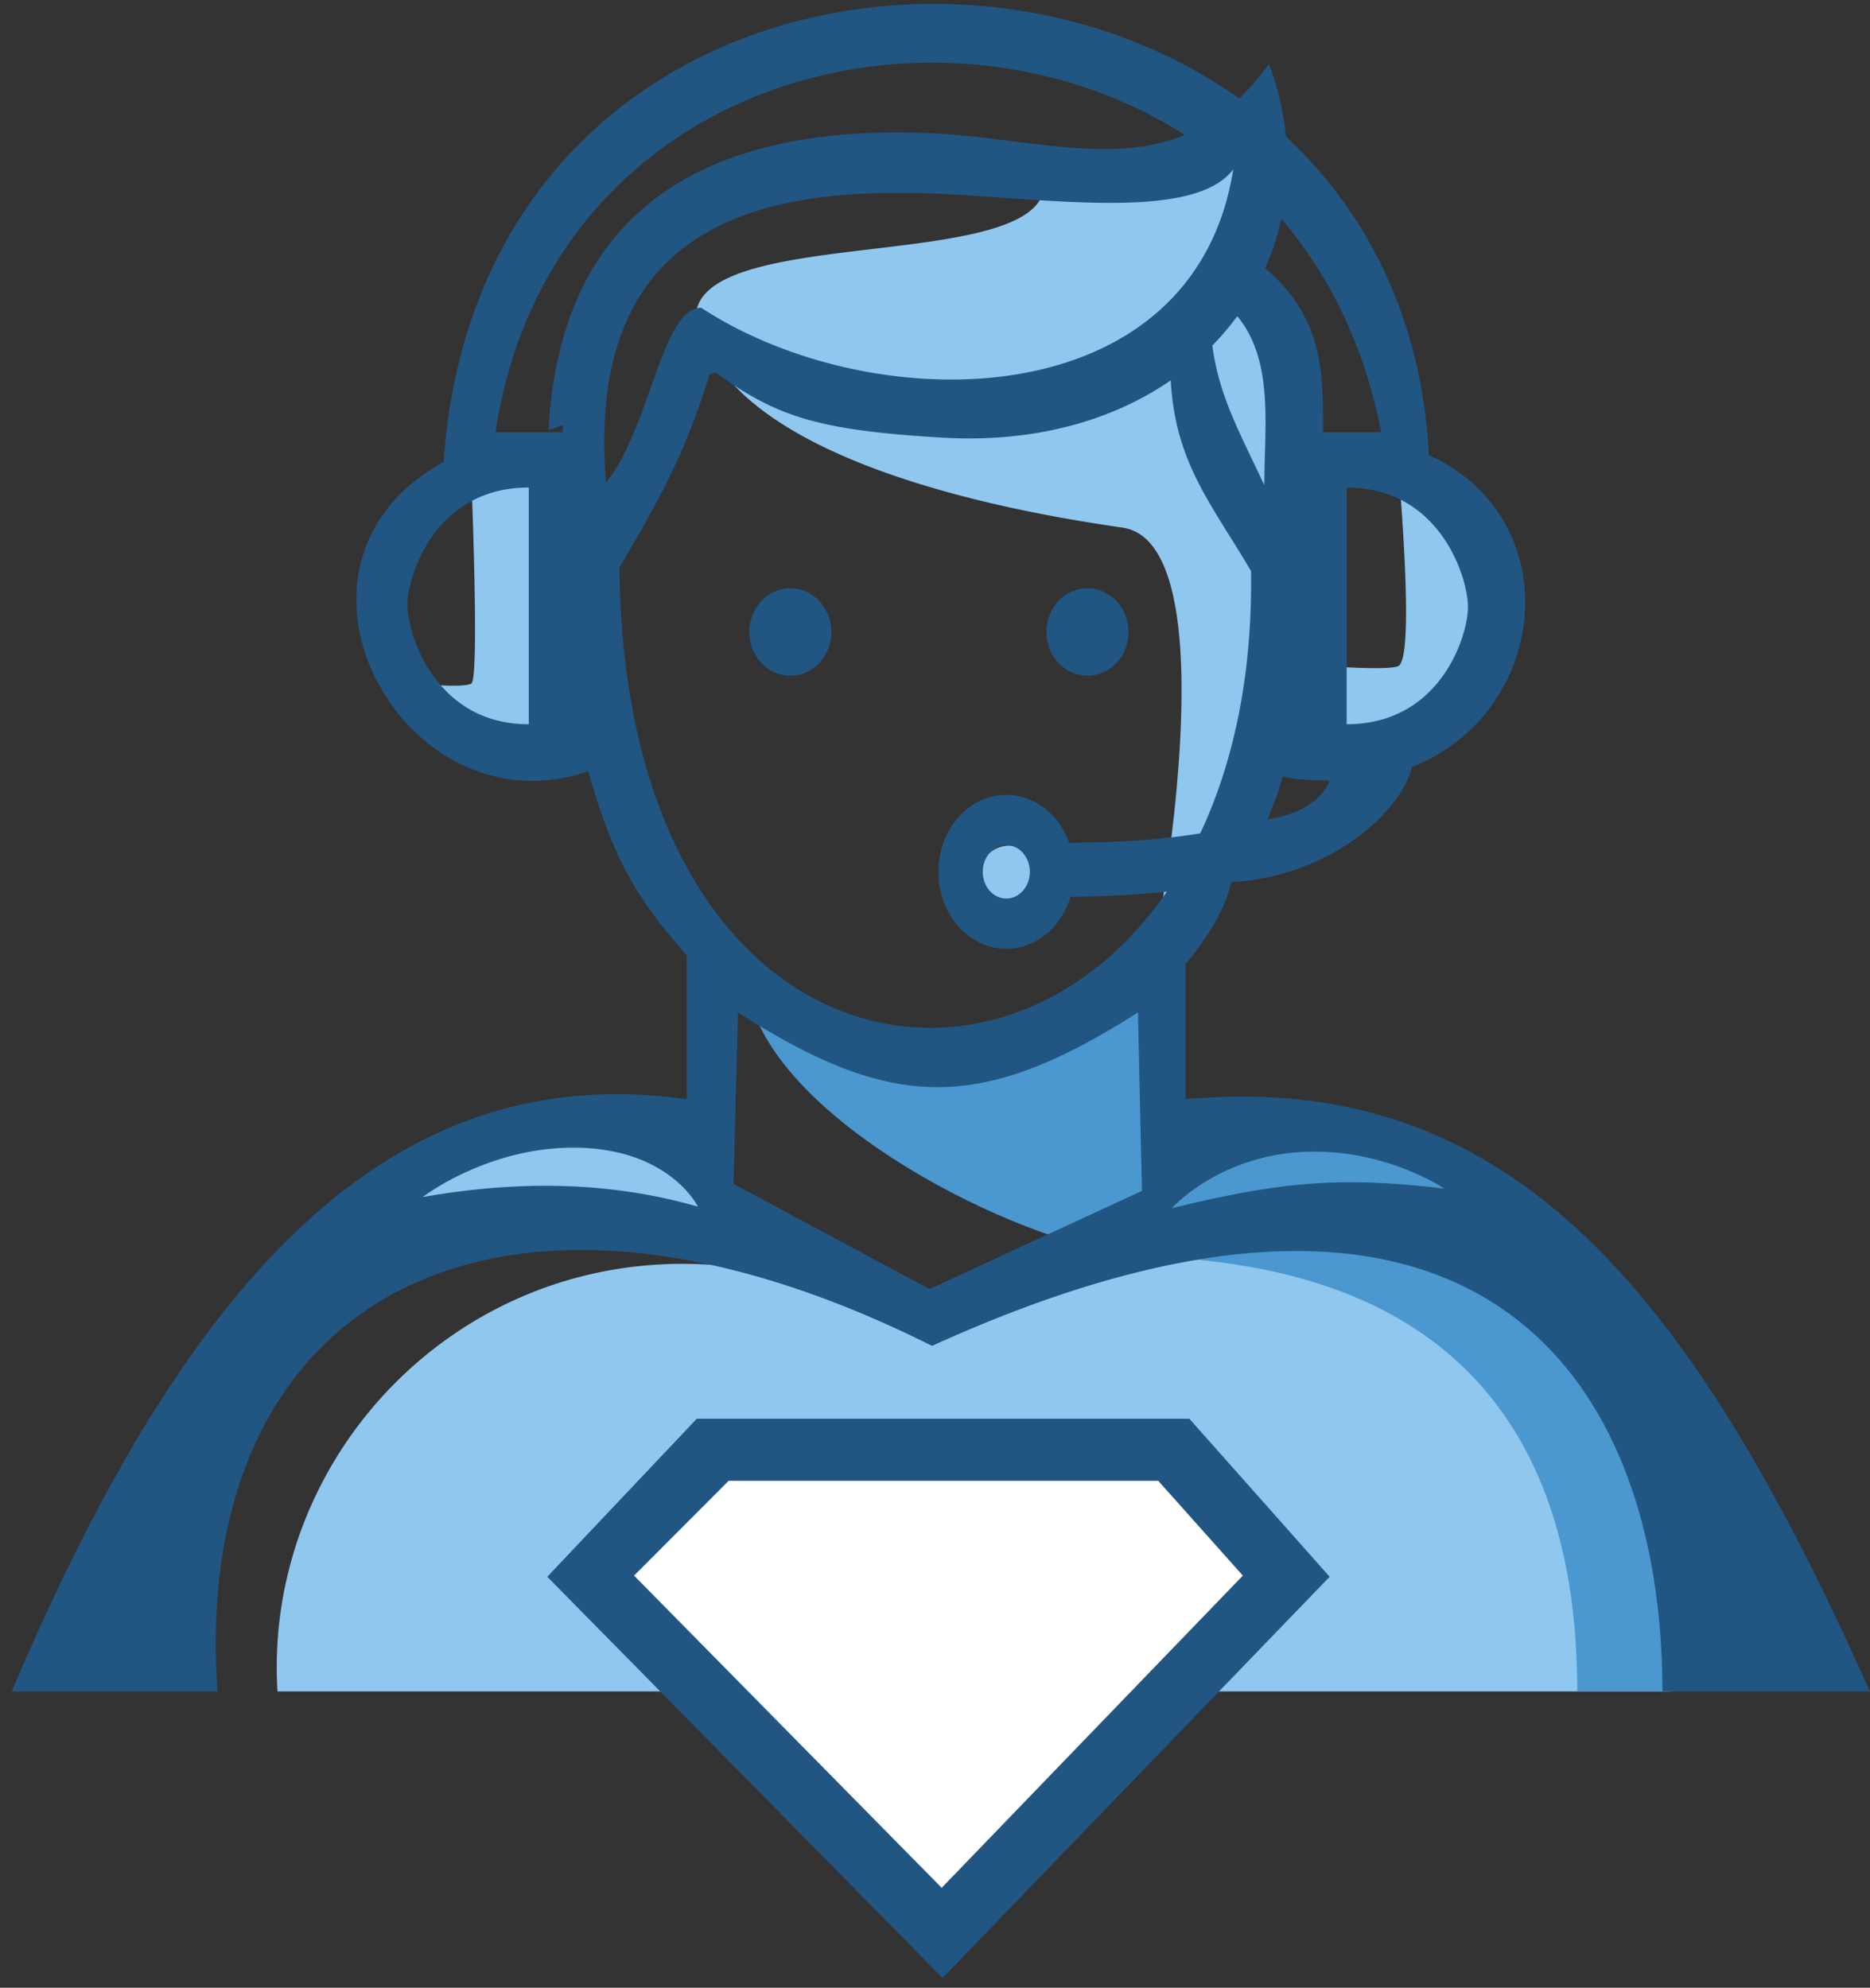
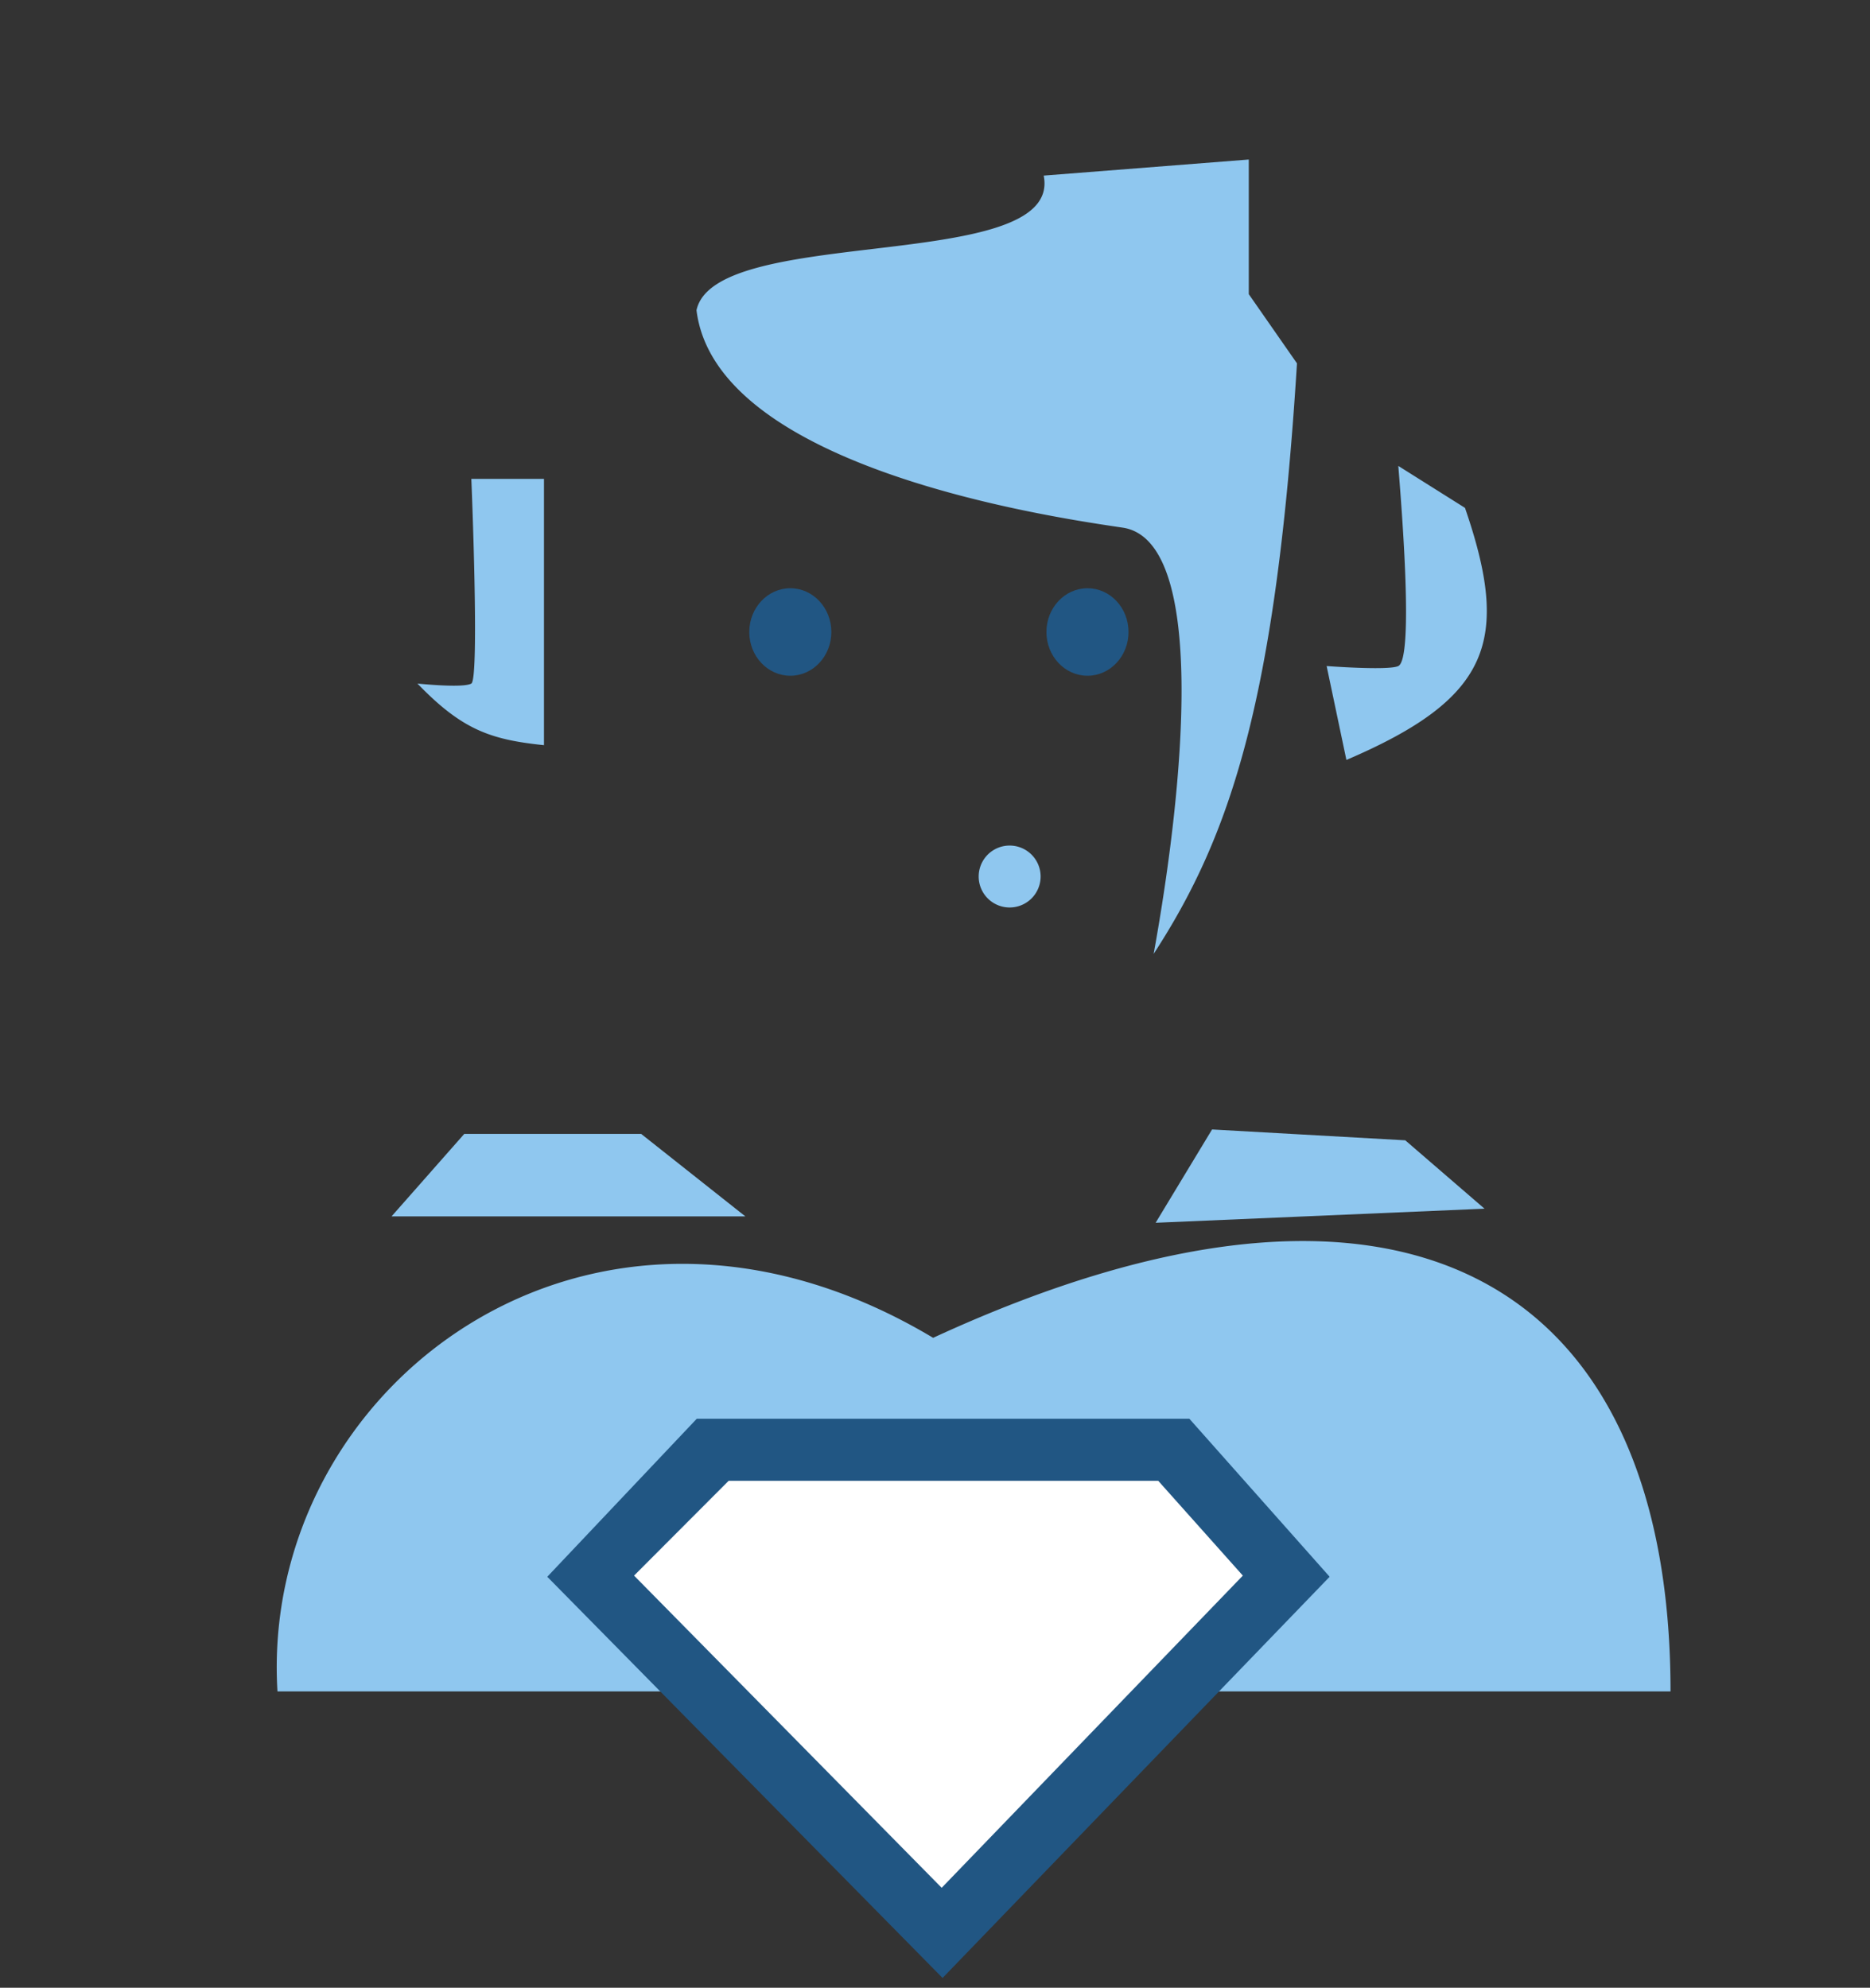
<svg xmlns="http://www.w3.org/2000/svg" fill="none" viewBox="0 0 111 118">
  <rect x="0" y="0" width="111" height="118" fill="#333333" stroke="none" />
  <path fill="#8FC7EF" d="M51.79 14.78c-4.94.591-9.922 1.187-10.447 3.637 1.14 9.288 20.654 12.211 25.025 12.866l.278.041c5.016.759 3.667 15.182 1.833 25.302 4.63-7.115 7.275-15.237 8.507-35.056l-2.86-4.107V9.47l-12.174.954c.613 3.068-4.748 3.71-10.162 4.357ZM86.96 30.15 83 27.658l.001.008c.214 2.67.916 11.429 0 11.873-.574.279-4.254 0-4.254 0l1.173 5.574c8.541-3.656 9.762-7.054 7.04-14.961ZM27.979 28.428h4.311v15.809c-3.163-.329-4.855-.903-7.512-3.659 0 0 2.708.286 3.2 0 .493-.285 0-12.15 0-12.15ZM59.888 53.871a1.838 1.838 0 1 0 0-3.675 1.838 1.838 0 0 0 0 3.675ZM55.389 79.419c27.767-12.821 43.771-3.48 43.771 20.991H68.144l7.16-7.422-5.449-6.106H42.2l-6.093 6.106 7.312 7.422H16.47C15.38 82.382 35.03 67.242 55.39 79.419Z" />
  <path fill="#8FC7EF" d="m83.414 67.693-11.468-.644-3.35 5.54 19.521-.837-4.703-4.059ZM27.557 67.314H38.06l6.184 4.896H23.241l4.316-4.896Z" />
-   <path fill="#4A98CF" d="M44.633 59.773c9.367 4.16 14.575 3.392 23.812-1.968l.288 9.05 12.437.479c12.333 3.343 18.674 16.734 20.025 33.056h-7.571c0-24.78-19.404-25.46-26.134-25.877-6.005-.372-20.37-7.18-22.857-14.74Z" />
  <path fill="#215683" d="M46.911 40.115c1.346 0 2.437-1.163 2.437-2.597 0-1.435-1.091-2.598-2.437-2.598-1.345 0-2.436 1.163-2.436 2.598 0 1.434 1.09 2.597 2.436 2.597ZM66.987 37.518c0 1.434-1.09 2.597-2.436 2.597-1.346 0-2.437-1.163-2.437-2.597 0-1.435 1.091-2.598 2.437-2.598 1.345 0 2.436 1.163 2.436 2.598Z" />
-   <path fill="#215683" fill-rule="evenodd" d="M83.809 45.532c8.17-3.233 9.351-14.682 1.015-18.513-.434-8.115-3.7-14.442-8.487-18.904a17.153 17.153 0 0 0-1.013-4.32A15.01 15.01 0 0 1 73.56 5.85C57.076-5.894 28.202.53 26.332 27.426 15.157 33.563 23.95 49.578 34.92 45.78c1.464 5.175 2.815 7.49 5.849 10.942v8.531c-17.201-2.41-29.363 9.855-40.069 35.155l12.207.001c-1.632-23.212 16.501-33.52 42.416-20.511 31.693-14.431 43.353 1.214 43.353 20.511l12.314-.001c-10.915-24.525-21.747-36.846-40.622-35.155v-8.018c1.517-1.828 2.38-3.405 2.718-4.873 5.521-.255 10.022-3.958 10.724-6.83ZM29.41 25.656C32.608 4.673 55.63-1.357 70.327 8.006c-3.062 1.276-6.423.855-10.116.392h-.004c-1.745-.219-3.564-.447-5.46-.509-13.394-.44-21.519 4.979-22.183 17.646l.865-.3a20.62 20.62 0 0 0-.017.199l-.01.128-.008.094h-3.983ZM76.058 12.99a15.195 15.195 0 0 1-.961 2.93l.116.101c3.32 2.919 3.32 6.029 3.32 9.54v.096h3.457c-.997-5.123-3.105-9.344-5.931-12.667Zm-2.616 5.78c-.447.609-.941 1.19-1.48 1.74.329 2.529 1.248 4.446 2.478 7.014l.248.518.36.758a29.345 29.345 0 0 1 .003-.494l.012-.58.02-.734c.087-2.929.178-6.035-1.641-8.223Zm-.479 13.01c-1.774-2.84-3.254-5.21-3.47-9.2-3.466 2.388-8.1 3.726-13.585 3.398-7.413-.442-9.814-1.249-13.442-3.872l-.35.122c-1.466 4.729-2.853 7.197-5.35 11.475.291 29.117 22.358 33.971 32.5 19.225a58.418 58.418 0 0 1-5.72.305c-.542 1.798-2.045 3.091-3.815 3.091-2.225 0-4.029-2.045-4.029-4.568 0-2.523 1.804-4.569 4.03-4.569 1.686 0 3.13 1.175 3.731 2.843 3.454-.02 5.765-.23 7.781-.559 1.951-4.136 3.104-9.346 3.015-15.569a56.149 56.149 0 0 0-.586-.978l-.163-.266-.19-.308-.357-.57Zm-5.417 28.325c-9.338 5.946-14.56 5.873-23.739 0l-.267 10.173 11.631 6.247 12.613-5.83-.238-10.59Zm9.578 8.291c4.925-.336 8.601 2.161 8.601 2.161-5.852-.68-9.358-.51-16.164 1.167 0 0 2.638-2.992 7.563-3.328Zm-42.657-.26c5.359.18 6.959 3.495 6.959 3.495-4.496-1.29-9.812-1.722-16.343-.567 0 0 4.025-3.106 9.384-2.927Zm-3.08-39.194c-5.566 0-7.202 5.243-7.202 6.963 0 1.72 1.636 7.09 7.202 7.09V28.94Zm48.547 14.052c5.566 0 7.202-5.243 7.202-6.963 0-1.72-1.636-7.09-7.202-7.09v14.053Zm-3.795 3.085c.364.175 1.998.262 2.791.262-.657 1.543-2.372 2.094-3.687 2.298.072-.192.147-.381.221-.571.251-.638.5-1.272.675-1.99ZM41.621 18.27c10.252 6.708 29.247 6.558 31.583-8.216-1.912 2.506-7.872 2.09-13.82 1.677h-.012l-.007-.001c-.843-.06-1.686-.118-2.518-.168-10.495-.635-22.213.868-20.879 17.11 1.164-1.463 1.946-3.66 2.658-5.658.902-2.531 1.69-4.744 2.995-4.744Zm18.11 35.07c.772 0 1.398-.71 1.398-1.585 0-.876-.626-1.585-1.398-1.585-.771 0-1.397.71-1.397 1.585s.626 1.584 1.397 1.584Z" clip-rule="evenodd" />
  <path fill="#215683" d="M70.598 84.221H41.36l-8.875 9.382L55.95 117.42l22.975-23.818-8.328-9.382Z" />
  <path fill="#fff" d="M43.254 87.905H68.75l5.023 5.629-17.876 18.533-18.26-18.533 5.617-5.63Z" />
</svg>